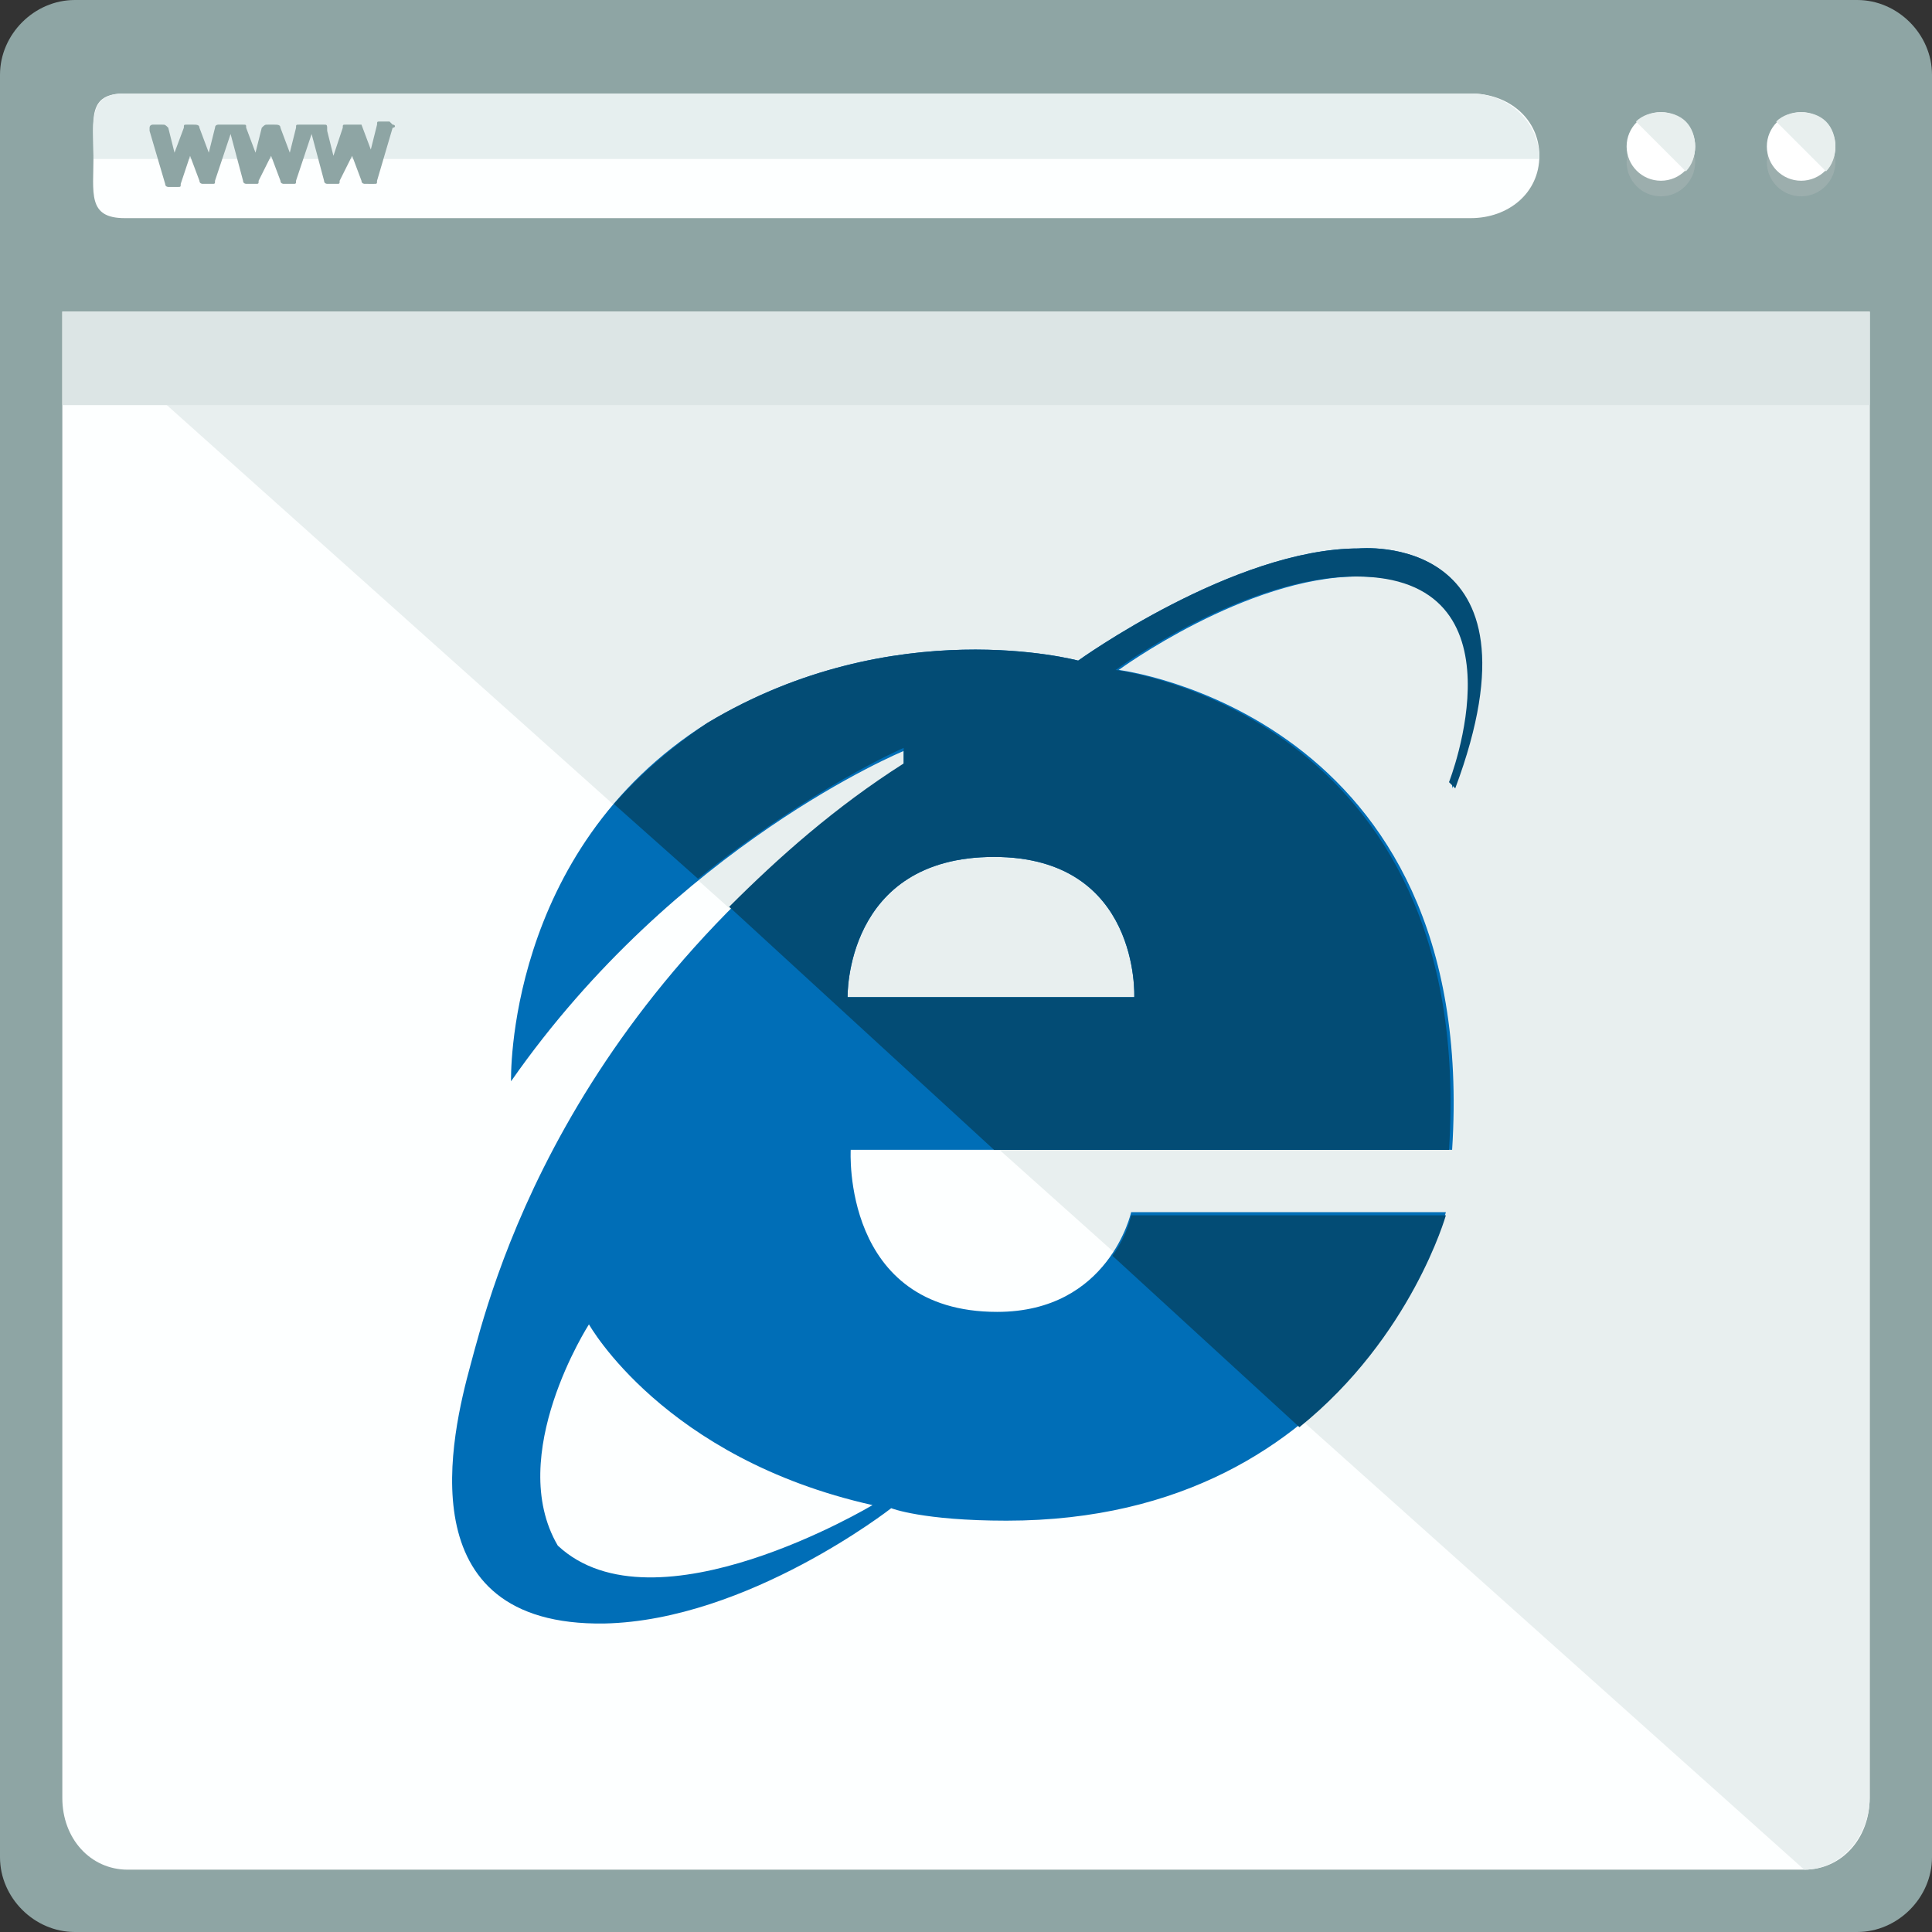
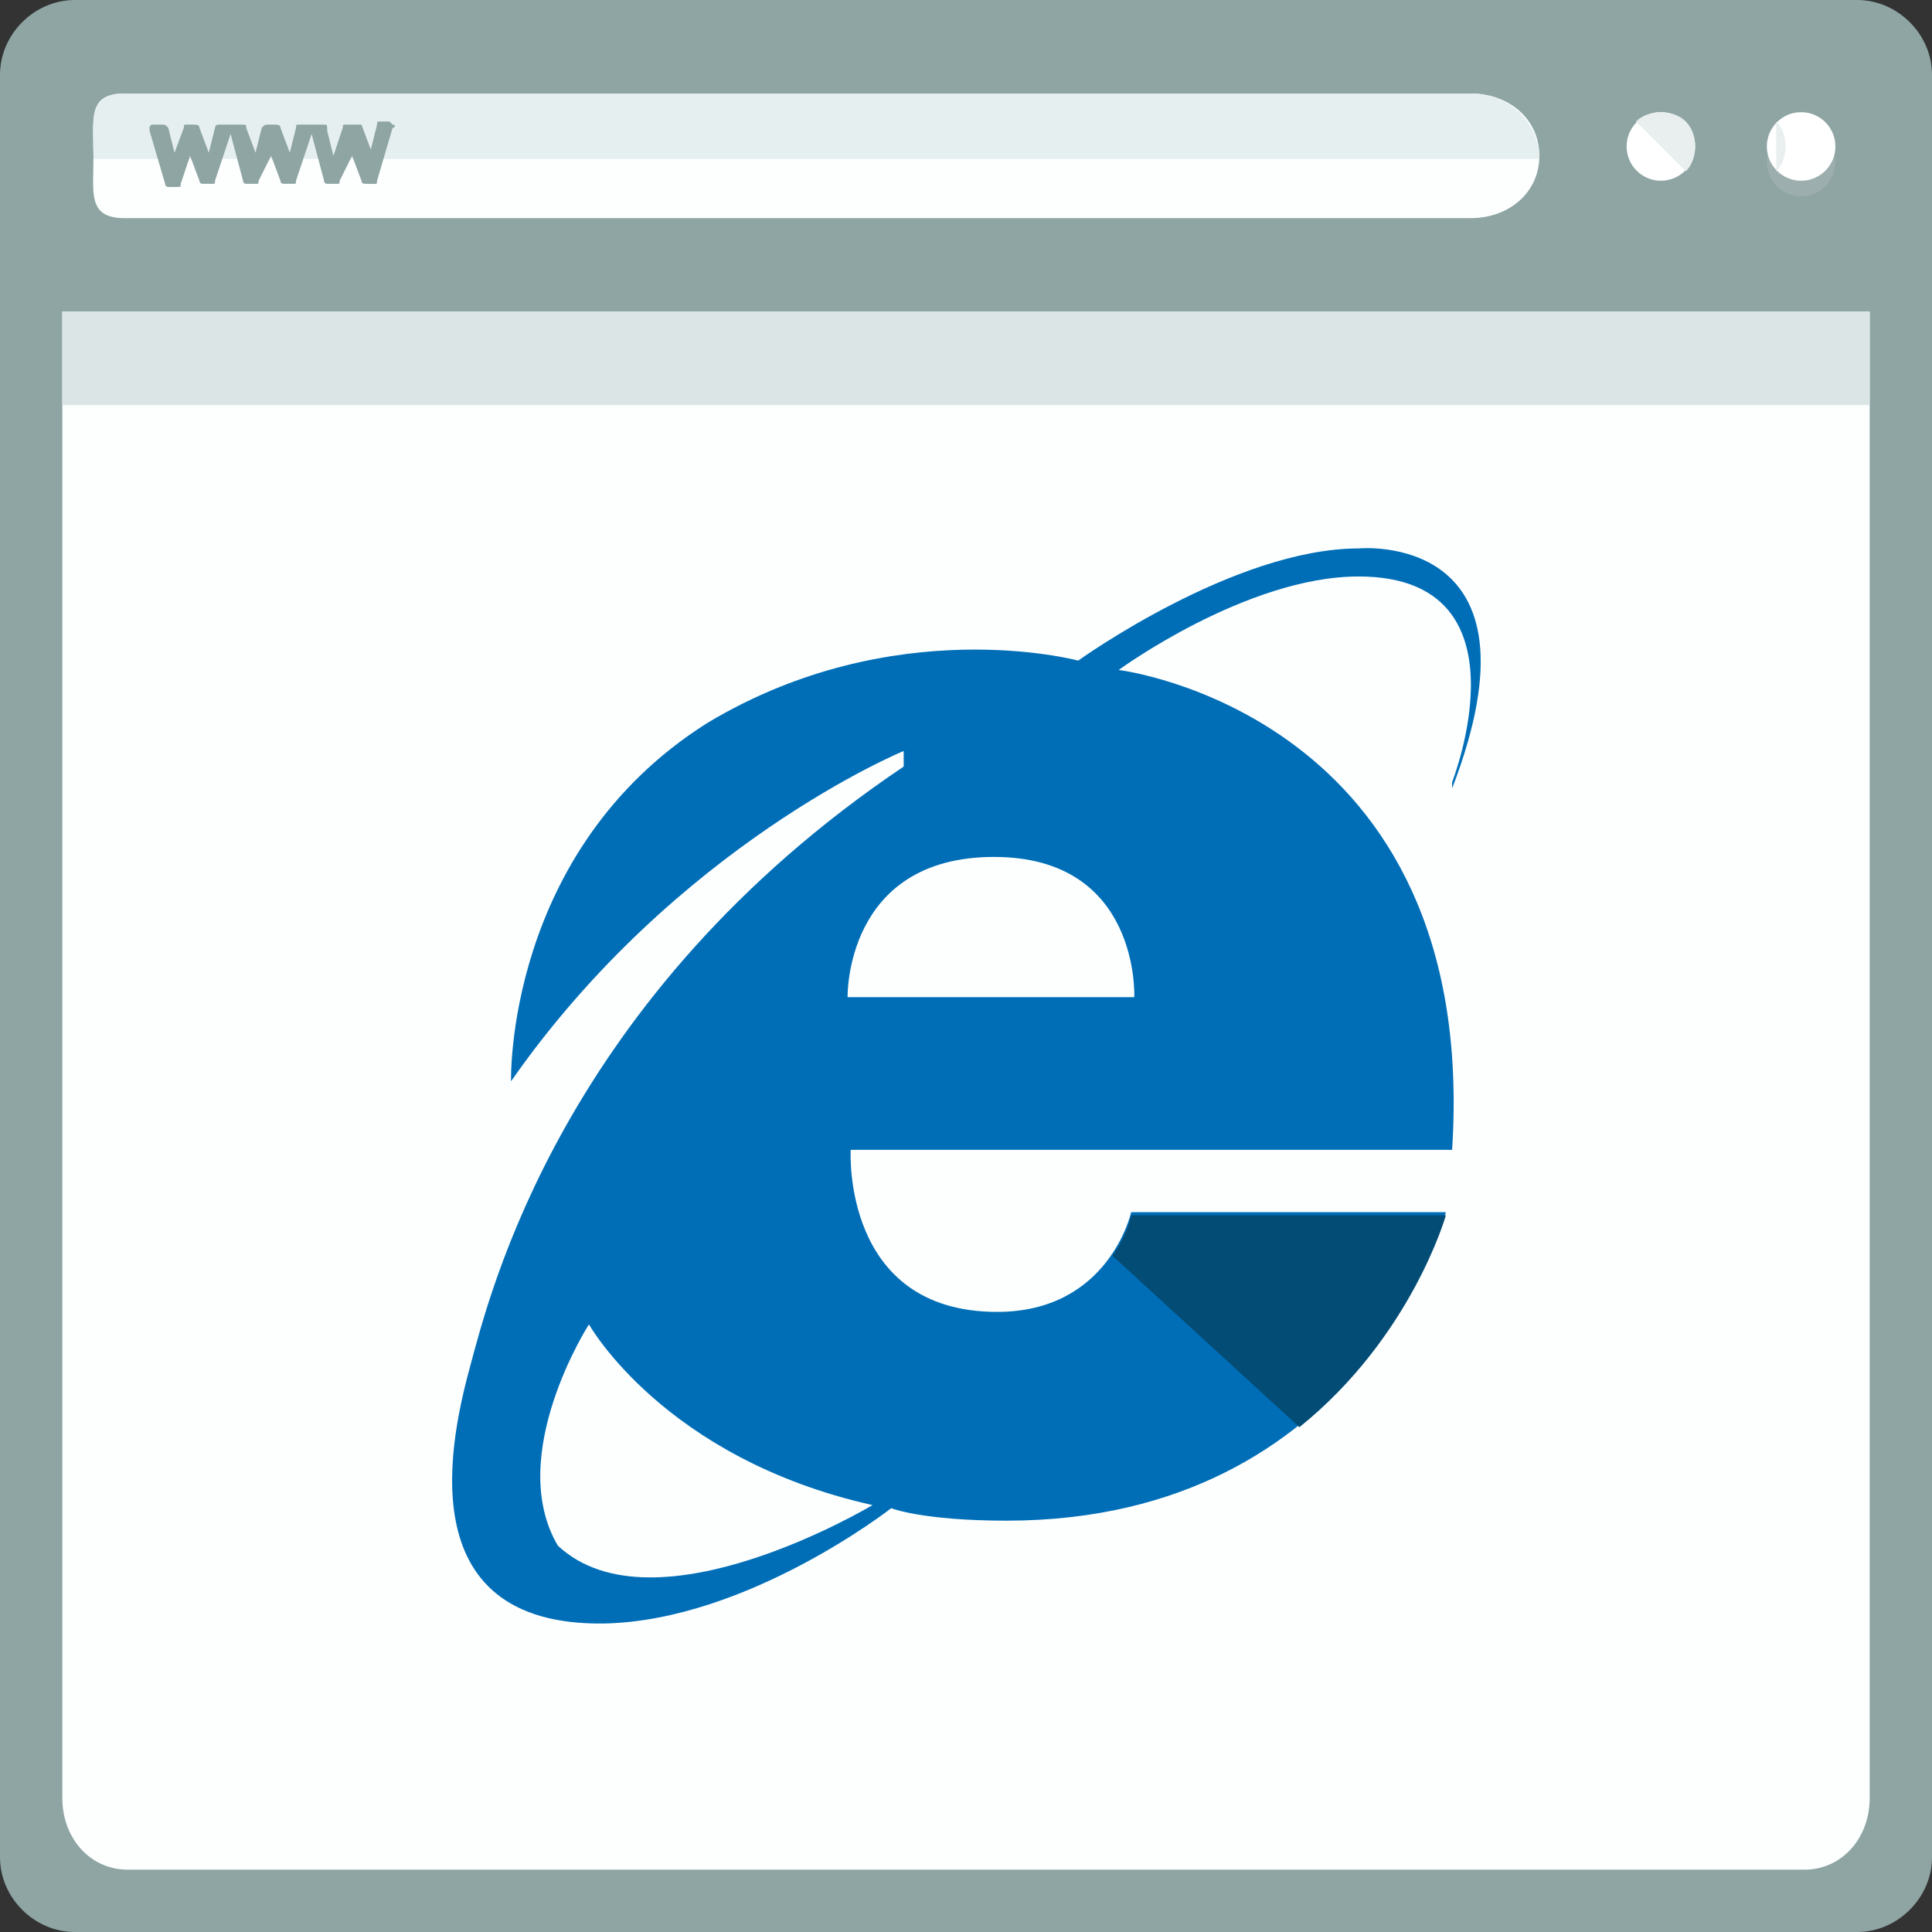
<svg xmlns="http://www.w3.org/2000/svg" version="1.1" id="Layer_1" viewBox="0 0 496 496" xml:space="preserve">
  <rect x="0" y="0" width="496" height="496" fill="#333333" stroke="none" />
  <path style="fill:#8EA5A4;" d="M496,476.8c0,10.4-8.8,19.2-19.2,19.2H19.2C8.8,496,0,487.2,0,476.8V19.2C0,8.8,8.8,0,19.2,0h457.6  C487.2,0,496,8.8,496,19.2V476.8z" />
  <path style="fill:#FDFFFF;" d="M16,80v381.6C16,472,23.2,480,32.8,480h430.4c9.6,0,16.8-8,16.8-18.4V80H16z" />
-   <path style="fill:#E8EFEF;" d="M463.2,480c9.6,0,16.8-8.8,16.8-18.4V80H16" />
  <rect x="16" y="80" style="fill:#DCE5E5;" width="464" height="24" />
  <path style="fill:#FDFFFF;" d="M395.2,40c0,9.6-8,16-17.6,16H32c-9.6,0-8-6.4-8-16l0,0c0-9.6-1.6-16,8-16h345.6  C387.2,24,395.2,30.4,395.2,40L395.2,40z" />
  <path style="fill:#E6EFEF;" d="M24,40.8L24,40.8c0-9.6-1.6-16.8,8-16.8h345.6c9.6,0,17.6,7.2,17.6,16.8l0,0" />
-   <circle style="opacity:0.4;fill:#B1BCBC;enable-background:new    ;" cx="426.4" cy="41.6" r="8.8" />
  <circle style="fill:#FFFFFF;" cx="426.4" cy="37.6" r="8.8" />
  <path style="fill:#E8EFEE;" d="M420,31.2c3.2-3.2,9.6-3.2,12.8,0c3.2,3.2,3.2,9.6,0,12.8" />
  <circle style="opacity:0.4;fill:#B1BCBC;enable-background:new    ;" cx="462.4" cy="41.6" r="8.8" />
  <circle style="fill:#FFFFFF;" cx="462.4" cy="37.6" r="8.8" />
-   <path style="fill:#E8EFEE;" d="M456,31.2c3.2-3.2,9.6-3.2,12.8,0c3.2,3.2,3.2,9.6,0,12.8" />
+   <path style="fill:#E8EFEE;" d="M456,31.2c3.2,3.2,3.2,9.6,0,12.8" />
  <path style="fill:#8EA5A4;" d="M100.8,32l-0.8-0.8h-2.4c-0.8,0-0.8,0-0.8,0.8l-1.6,6.4l0,0l0,0L92.8,32c-0.8,0-0.8,0-1.6,0h-2.4  C88,32,88,32,88,32.8L85.6,40l0,0l0,0L84,33.6c0-1.6,0-1.6-0.8-1.6h-2.4H80h-0.8h-2.4C76,32,76,32,76,32.8l-1.6,6.4l0,0l0,0L72,32.8  c0-0.8-0.8-0.8-1.6-0.8h-1.6c-0.8,0-0.8,0-1.6,0.8l-1.6,6.4l0,0l0,0l-2.4-6.4c0-0.8,0-0.8-0.8-0.8H60h-0.8c0,0,0,0-0.8,0H56  c0,0-0.8,0-0.8,0.8l-1.6,6.4l0,0l0,0l-2.4-6.4c0-0.8-0.8-0.8-1.6-0.8H48c-0.8,0-0.8,0-0.8,0.8l-2.4,6.4l0,0l0,0l-1.6-6.4  C42.4,32,42.4,32,41.6,32h-2.4c0,0-0.8,0-0.8,0.8v0.8l4,13.6c0,0.8,0.8,0.8,0.8,0.8h2.4c0.8,0,0.8,0,0.8-0.8l2.4-7.2c0,0,0,0,0-0.8  c0,0,0,0,0,0.8l2.4,6.4c0,0.8,0.8,0.8,0.8,0.8h2.4c0.8,0,0.8,0,0.8-0.8l4-12l3.2,12c0,0.8,0.8,0.8,0.8,0.8h2.4c0.8,0,0.8,0,0.8-0.8  l3.2-6.4c0,0,0,0,0-0.8c0,0,0,0,0,0.8l2.4,6.4c0,0.8,0.8,0.8,0.8,0.8h2.4c0.8,0,0.8,0,0.8-0.8l4-12l3.2,12c0,0.8,0.8,0.8,0.8,0.8  h2.4c0.8,0,0.8,0,0.8-0.8l3.2-6.4c0,0,0,0,0-0.8c0,0,0,0,0,0.8l2.4,6.4c0,0.8,0.8,0.8,0.8,0.8H96c0.8,0,0.8,0,0.8-0.8l4-13.6  C101.6,32.8,101.6,32,100.8,32z" />
  <path style="fill:#006EB7;" d="M372.8,202.4c25.6-66.4-24-61.6-24-61.6c-32,0-72,28.8-72,28.8s-47.2-12.8-95.2,16  c-52,32.8-50.4,92-50.4,92c42.4-60.8,100.8-84.8,100.8-84.8v4c-88,59.2-106.4,136-111.2,153.6s-16.8,67.2,34.4,66.4  c36.8-0.8,73.6-29.6,73.6-29.6s8,3.2,29.6,3.2c91.2,0,112.8-79.2,112.8-79.2h-80.8c0,0-5.6,25.6-34.4,25.6  c-40,0-37.6-41.6-37.6-41.6h154.4c7.2-112-85.6-123.2-85.6-123.2s32.8-24,61.6-24c44.8,0,24,52.8,24,52.8V202.4z M224,386.4  c0,0-56,33.6-80.8,10.4c-13.6-23.2,8-56.8,8-56.8S170.4,374.4,224,386.4z M291.2,256h-73.6c0,0-0.8-36,37.6-36  C292.8,220,291.2,256,291.2,256z" />
  <g>
    <path style="fill:#034C75;" d="M371.2,312h-80.8c0,0-0.8,4.8-4.8,10.4l48,44C362.4,343.2,371.2,312,371.2,312z" />
-     <path style="fill:#034C75;" d="M348.8,140.8c-32,0-72,28.8-72,28.8s-47.2-12.8-95.2,16c-9.6,6.4-17.6,13.6-24,20.8l21.6,19.2   C208,202.4,232,192,232,192v4c-17.6,11.2-32,24-44.8,36.8l68,62.4H372c7.2-112-85.6-123.2-85.6-123.2s32.8-24,61.6-24   c44.8,0,24,52.8,24,52.8l1.6,1.6C398.4,136,348.8,140.8,348.8,140.8z M291.2,256h-73.6c0,0-0.8-36,37.6-36   C292.8,220,291.2,256,291.2,256z" />
  </g>
</svg>